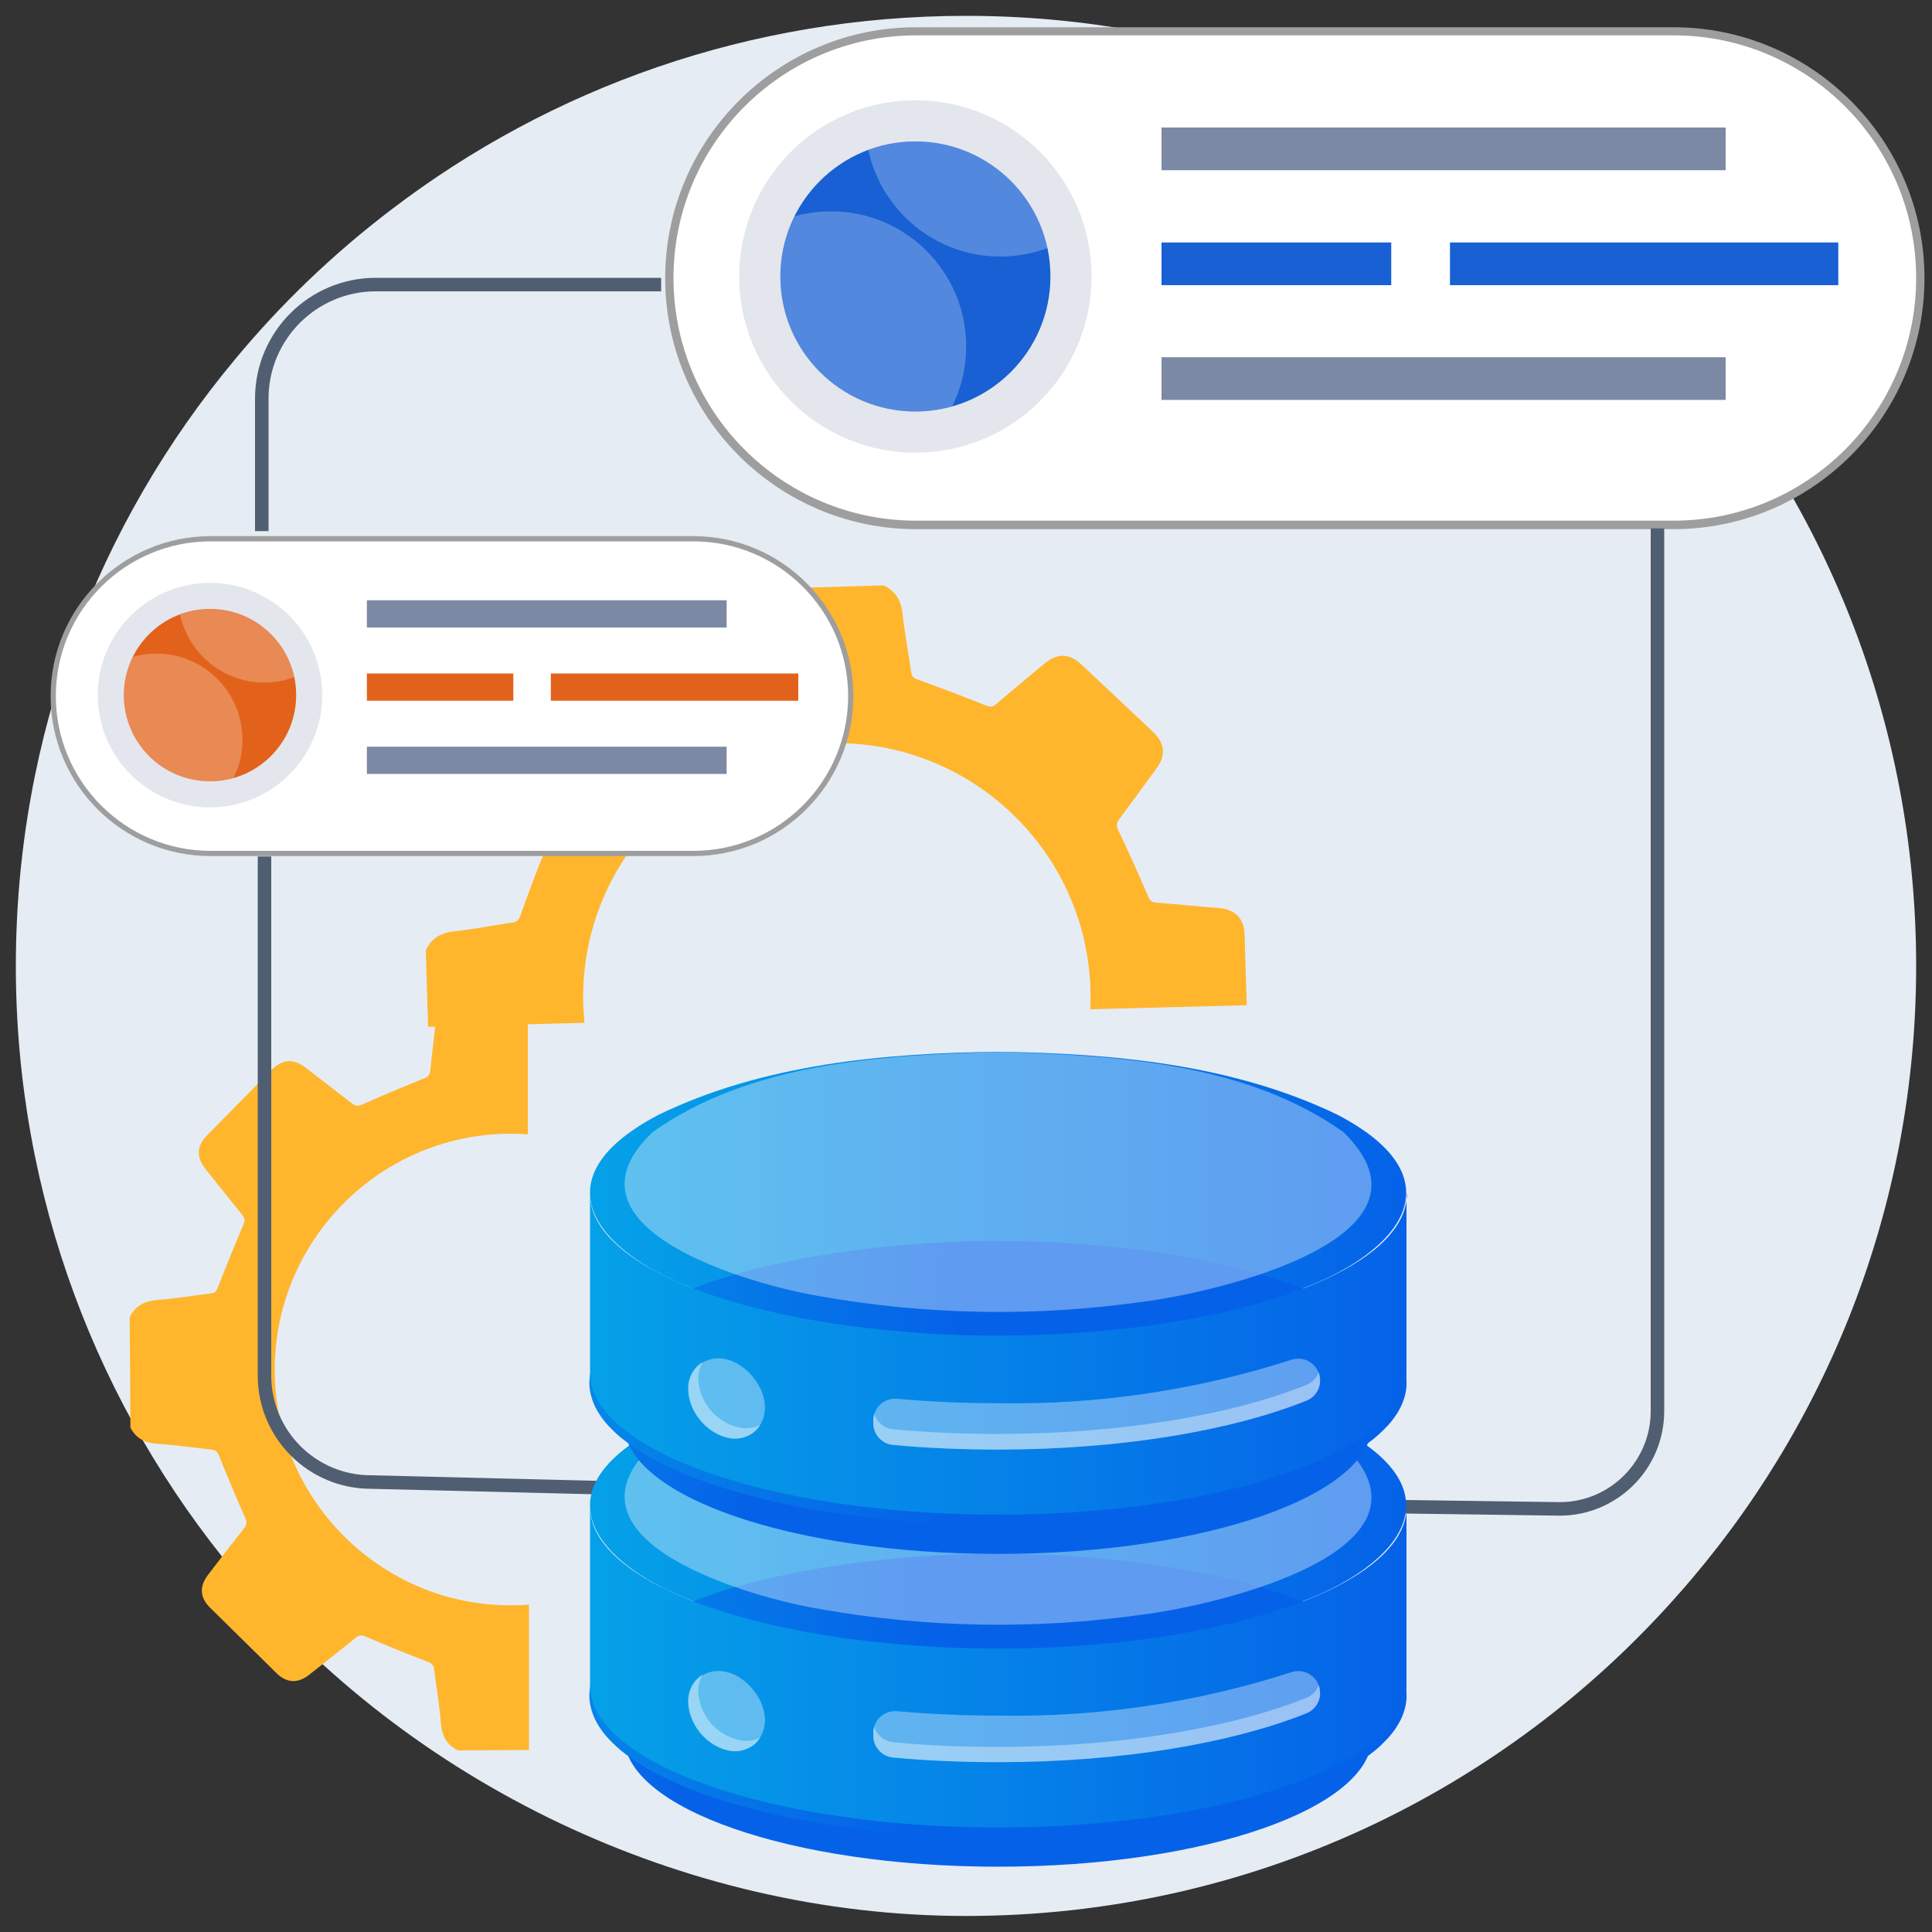
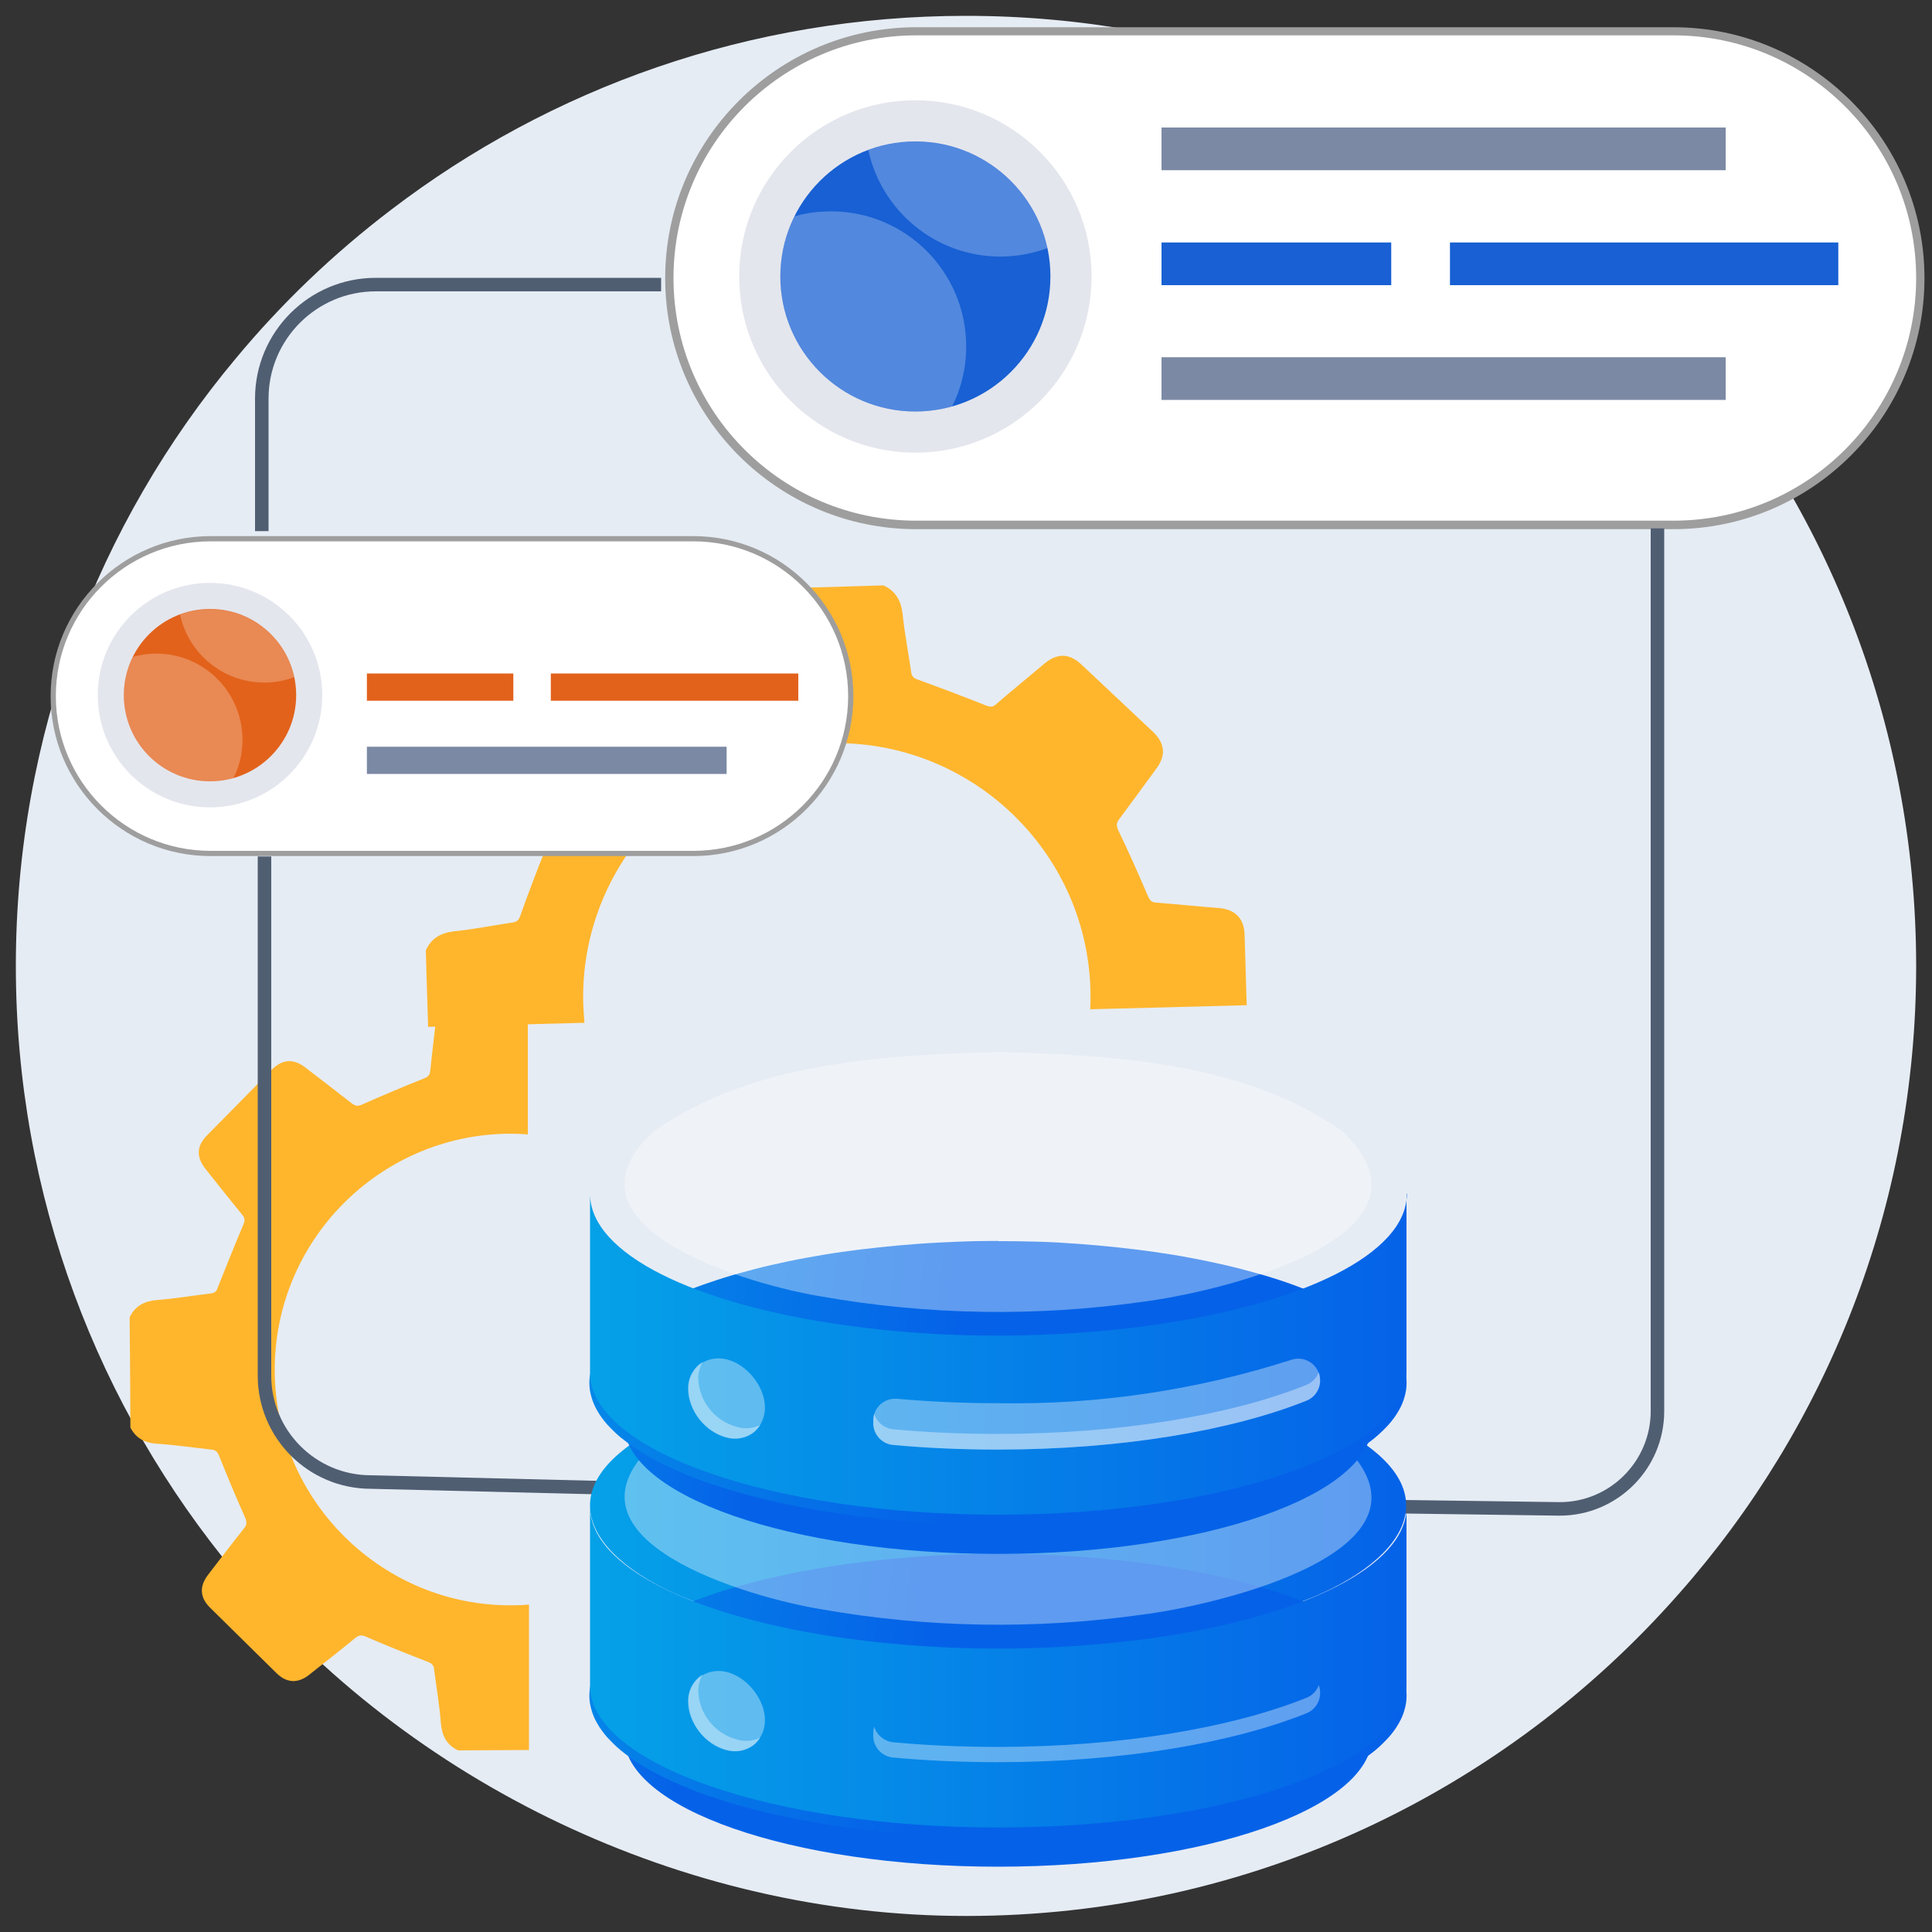
<svg xmlns="http://www.w3.org/2000/svg" xmlns:xlink="http://www.w3.org/1999/xlink" id="Layer_1" data-name="Layer 1" viewBox="0 0 100 100">
  <rect x="0" y="0" width="100" height="100" fill="#333333" stroke="none" />
  <defs>
    <style>
      .cls-1 {
        fill: url(#linear-gradient);
      }

      .cls-2 {
        fill: #e6ecf4;
      }

      .cls-3, .cls-4 {
        fill: #fff;
      }

      .cls-5 {
        fill: #ffb62d;
      }

      .cls-6 {
        fill: #e4e6ed;
      }

      .cls-7 {
        fill: #7c89a5;
      }

      .cls-8 {
        fill: #9e9e9e;
      }

      .cls-9 {
        fill: #e2621b;
      }

      .cls-10 {
        fill: #1860d3;
      }

      .cls-11 {
        fill: none;
        stroke: #505e72;
        stroke-miterlimit: 10;
        stroke-width: .7px;
      }

      .cls-4 {
        isolation: isolate;
        opacity: .36;
      }

      .cls-12 {
        fill: url(#linear-gradient-8);
      }

      .cls-13 {
        fill: url(#linear-gradient-3);
      }

      .cls-14 {
        fill: url(#linear-gradient-4);
      }

      .cls-15 {
        fill: url(#linear-gradient-2);
      }

      .cls-16 {
        fill: url(#linear-gradient-6);
      }

      .cls-17 {
        fill: url(#linear-gradient-7);
      }

      .cls-18 {
        fill: url(#linear-gradient-5);
      }

      .cls-19 {
        opacity: .25;
      }
    </style>
    <linearGradient id="linear-gradient" x1="15.99" y1="81.56" x2="36.4" y2="86.5" gradientUnits="userSpaceOnUse">
      <stop offset="0" stop-color="#05a1e8" />
      <stop offset="1" stop-color="#0562e8" />
    </linearGradient>
    <linearGradient id="linear-gradient-2" x1="30.54" y1="77.98" x2="72.79" y2="77.98" xlink:href="#linear-gradient" />
    <linearGradient id="linear-gradient-3" x1="16.5" y1="84.14" x2="47.76" y2="87.37" xlink:href="#linear-gradient" />
    <linearGradient id="linear-gradient-4" x1="30.53" y1="86.29" x2="72.8" y2="86.29" xlink:href="#linear-gradient" />
    <linearGradient id="linear-gradient-5" x1="19.69" y1="66.27" x2="40.1" y2="71.21" xlink:href="#linear-gradient" />
    <linearGradient id="linear-gradient-6" x1="30.54" y1="61.79" x2="72.79" y2="61.79" xlink:href="#linear-gradient" />
    <linearGradient id="linear-gradient-7" x1="18.15" y1="68.13" x2="49.41" y2="71.35" xlink:href="#linear-gradient" />
    <linearGradient id="linear-gradient-8" x1="30.53" y1="70.1" x2="72.8" y2="70.1" xlink:href="#linear-gradient" />
  </defs>
  <path class="cls-2" d="M99.18,50c0,12.45-4.64,23.85-12.28,32.49,0,.01-.01,.01-.01,.01-9,10.23-22.19,16.67-36.89,16.67s-28.81-6.91-37.82-17.76c-.01,0-.01-.01-.01-.01C5.09,72.89,.82,61.93,.82,50S5.08,27.08,12.19,18.57c2.37-2.86,5.08-5.45,8.05-7.71C28.5,4.55,38.81,.82,50,.82c11.92,0,22.84,4.24,31.34,11.29,1.85,1.51,3.56,3.17,5.16,4.94,7.88,8.71,12.68,20.28,12.68,32.95h0Z" />
  <path class="cls-5" d="M39.6,30.48c2.05-.06,4.08-.12,6.13-.18,.63,.29,.91,.79,.99,1.49,.1,.99,.3,1.99,.44,2.98,.03,.24,.13,.34,.36,.41,1.18,.43,2.35,.87,3.5,1.33,.23,.09,.37,.1,.55-.07,.82-.71,1.67-1.4,2.5-2.1,.67-.55,1.28-.53,1.91,.06,1.23,1.16,2.47,2.32,3.71,3.49,.6,.58,.67,1.2,.18,1.87-.64,.88-1.29,1.76-1.94,2.64-.14,.18-.16,.32-.06,.55,.55,1.14,1.06,2.29,1.56,3.46,.09,.2,.18,.29,.41,.31,1.08,.08,2.17,.2,3.25,.28,.84,.07,1.3,.53,1.33,1.37,.04,1.22,.07,2.44,.11,3.66l-8.1,.21c.02-.35,.02-.71,.01-1.06-.23-7.22-6.29-12.92-13.52-12.71-7.21,.2-12.96,6.31-12.73,13.54,.01,.31,.04,.62,.06,.93l-8.09,.21c-.04-1.33-.09-2.64-.12-3.96,.29-.64,.79-.91,1.49-.99,.99-.1,1.99-.3,2.98-.45,.24-.03,.34-.12,.42-.35,.42-1.18,.86-2.35,1.33-3.5,.1-.25,.07-.39-.1-.58-.71-.82-1.4-1.66-2.1-2.5-.52-.62-.5-1.25,.05-1.85,1.18-1.25,2.35-2.51,3.54-3.76,.55-.6,1.18-.64,1.84-.16,.88,.64,1.76,1.28,2.63,1.94,.21,.16,.35,.17,.59,.06,1.13-.53,2.27-1.04,3.42-1.54,.23-.1,.31-.21,.33-.44,.08-1,.21-2,.26-3,.03-.7,.27-1.21,.89-1.54h.04Z" />
  <path class="cls-5" d="M6.75,73.88c-.01-1.9-.02-3.8-.04-5.7,.28-.58,.75-.83,1.4-.89,.93-.07,1.86-.23,2.78-.34,.23-.02,.32-.11,.39-.33,.43-1.08,.86-2.16,1.31-3.22,.09-.21,.1-.34-.05-.52-.64-.78-1.27-1.58-1.9-2.37-.5-.64-.47-1.2,.1-1.77,1.11-1.12,2.22-2.25,3.32-3.37,.55-.55,1.13-.59,1.74-.12,.81,.62,1.61,1.24,2.41,1.86,.17,.13,.3,.16,.51,.07,1.08-.48,2.15-.93,3.25-1.37,.19-.08,.27-.16,.3-.38,.1-1.01,.23-2.01,.34-3.01,.09-.79,.52-1.2,1.31-1.21,1.13,0,2.27-.01,3.4-.02v7.53c-.31-.03-.64-.04-.98-.04-6.72,.06-12.15,5.56-12.12,12.28,.03,6.71,5.57,12.19,12.3,12.13,.29,0,.58-.01,.86-.04v7.53c-1.22,0-2.44,.02-3.67,.02-.59-.28-.83-.75-.89-1.4-.07-.93-.23-1.86-.35-2.78-.02-.23-.11-.32-.32-.4-1.08-.42-2.16-.85-3.22-1.31-.23-.1-.36-.07-.55,.08-.78,.64-1.57,1.26-2.37,1.89-.59,.47-1.18,.44-1.71-.09-1.14-1.12-2.28-2.25-3.42-3.37-.54-.53-.57-1.11-.11-1.71,.62-.81,1.23-1.61,1.86-2.4,.15-.19,.16-.32,.06-.55-.47-1.06-.92-2.13-1.35-3.21-.09-.21-.18-.3-.4-.32-.93-.1-1.86-.24-2.79-.3-.65-.04-1.12-.28-1.41-.86h-.01Z" />
  <g>
    <path class="cls-3" d="M47.43,27.17c-7.04,0-12.78-5.73-12.78-12.78S40.37,1.61,47.43,1.61h39.2c7.04,0,12.78,5.73,12.78,12.78s-5.73,12.78-12.78,12.78c0,0-39.2,0-39.2,0Z" />
    <path class="cls-8" d="M86.62,1.83c6.94,0,12.56,5.63,12.56,12.56h0c0,6.94-5.63,12.56-12.56,12.56H47.42c-6.94,0-12.56-5.63-12.56-12.56h0c0-6.94,5.63-12.56,12.56-12.56h39.2m0-.42H47.42c-7.16,0-12.99,5.83-12.99,12.99s5.83,12.99,12.99,12.99h39.2c7.16,0,12.99-5.83,12.99-12.99s-5.83-12.99-12.99-12.99h0Z" />
  </g>
  <rect class="cls-7" x="60.12" y="6.6" width="29.2" height="2.21" />
  <rect class="cls-7" x="60.12" y="18.49" width="29.2" height="2.21" />
  <rect class="cls-10" x="60.12" y="12.55" width="11.89" height="2.21" />
  <rect class="cls-10" x="75.05" y="12.55" width="20.1" height="2.21" />
  <g>
    <circle class="cls-6" cx="47.38" cy="14.31" r="9.12" />
    <circle class="cls-10" cx="47.38" cy="14.31" r="6.99" />
    <g class="cls-19">
      <path class="cls-3" d="M50.01,17.93c0,1.12-.26,2.18-.73,3.11-.6,.18-1.24,.26-1.9,.26-3.86,0-6.99-3.13-6.99-6.99,0-1.12,.26-2.18,.73-3.11,.6-.18,1.24-.26,1.9-.26,3.86,0,6.99,3.13,6.99,6.99Z" />
      <path class="cls-3" d="M54.22,12.84c-.76,.28-1.58,.44-2.44,.44-3.36,0-6.16-2.37-6.84-5.52,.76-.28,1.58-.44,2.44-.44,3.36,0,6.16,2.37,6.84,5.52Z" />
    </g>
  </g>
  <path class="cls-11" d="M34.65,77.09l-15.45-.38c-3.05,0-5.51-2.47-5.51-5.51v-26.87" />
  <path class="cls-11" d="M13.55,27.49v-6.86c0-3.25,2.64-5.9,5.9-5.9h14.77" />
  <path class="cls-11" d="M85.79,27.35v45.69c0,2.79-2.27,5.06-5.06,5.06l-8.72-.12" />
  <g>
    <path class="cls-3" d="M10.9,44.18c-4.49,0-8.14-3.66-8.14-8.14s3.66-8.14,8.14-8.14h24.99c4.49,0,8.14,3.66,8.14,8.14s-3.66,8.14-8.14,8.14H10.9Z" />
    <path class="cls-8" d="M35.89,28.02c4.42,0,8.01,3.59,8.01,8.01h0c0,4.42-3.59,8.01-8.01,8.01H10.9c-4.42,0-8.01-3.59-8.01-8.01h0c0-4.42,3.59-8.01,8.01-8.01h24.99m0-.27H10.9c-4.56,0-8.28,3.71-8.28,8.28s3.71,8.28,8.28,8.28h24.99c4.56,0,8.28-3.71,8.28-8.28s-3.71-8.28-8.28-8.28h0Z" />
  </g>
-   <rect class="cls-7" x="18.99" y="31.07" width="18.62" height="1.41" />
  <rect class="cls-7" x="18.99" y="38.65" width="18.62" height="1.41" />
  <rect class="cls-9" x="18.99" y="34.86" width="7.58" height="1.41" />
  <rect class="cls-9" x="28.51" y="34.86" width="12.81" height="1.41" />
  <g>
    <circle class="cls-6" cx="10.87" cy="35.98" r="5.81" />
    <circle class="cls-9" cx="10.87" cy="35.98" r="4.46" />
    <g class="cls-19">
      <path class="cls-3" d="M12.55,38.29c0,.72-.16,1.39-.47,1.98-.38,.11-.79,.17-1.21,.17-2.46,0-4.46-2-4.46-4.46,0-.72,.17-1.39,.47-1.98,.38-.11,.79-.17,1.21-.17,2.47,0,4.46,2,4.46,4.46Z" />
      <path class="cls-3" d="M15.23,35.05c-.48,.18-1.01,.28-1.55,.28-2.14,0-3.93-1.51-4.36-3.52,.48-.18,1.01-.28,1.55-.28,2.14,0,3.93,1.51,4.36,3.52Z" />
    </g>
  </g>
  <g>
    <path class="cls-1" d="M71.02,87v2.88c0,3.72-8.66,6.74-19.36,6.74s-19.36-3.02-19.36-6.74v-2.88c0,2.82,5.01,5.23,12.12,6.25,4.8,.64,9.67,.64,14.47,0,7.11-1,12.12-3.43,12.12-6.25Z" />
    <path class="cls-15" d="M51.66,70.63c5.95,.08,12.17,.65,17.57,3.26,6.75,3.53,2.75,7.54-2.63,9.28-4.77,1.61-9.91,2.13-14.94,2.15-5.03-.03-10.17-.54-14.94-2.15-5.34-1.72-9.4-5.74-2.63-9.28,5.4-2.62,11.62-3.19,17.57-3.26Z" />
    <path class="cls-13" d="M51.66,80.42c.69,0,1.38,.01,2.08,.04s1.38,.06,2.05,.11c.68,.05,1.35,.1,2.01,.18,.66,.07,1.31,.15,1.95,.24,.64,.09,1.27,.2,1.88,.31s1.2,.24,1.78,.37c.57,.13,1.13,.28,1.67,.43,.54,.15,1.05,.31,1.54,.48s.95,.35,1.39,.53c.44,.19,.85,.38,1.23,.58,.38,.2,.74,.41,1.07,.62,.31,.2,.61,.42,.89,.65,.25,.21,.48,.44,.7,.68,.19,.22,.36,.45,.5,.7,.13,.22,.23,.46,.3,.71,.14,.47,.14,.97,0,1.44-.07,.25-.17,.49-.3,.71-.14,.25-.31,.48-.5,.7-.22,.24-.45,.47-.7,.68-.28,.23-.58,.45-.89,.65-.33,.21-.68,.42-1.07,.62-.38,.2-.8,.39-1.23,.58-.44,.19-.9,.36-1.39,.53s-1,.33-1.54,.48c-.54,.15-1.09,.3-1.67,.43-.57,.13-1.17,.26-1.78,.37-.61,.11-1.24,.22-1.88,.31s-1.29,.17-1.95,.24c-.66,.07-1.33,.13-2.01,.18s-1.36,.08-2.05,.11c-.69,.02-1.38,.04-2.08,.04s-1.38-.01-2.08-.04c-.69-.02-1.38-.06-2.05-.11s-1.35-.11-2.01-.18c-.66-.07-1.31-.15-1.95-.24-.64-.09-1.26-.2-1.88-.31-.61-.11-1.2-.24-1.78-.37s-1.13-.28-1.67-.43c-.54-.15-1.05-.32-1.54-.48s-.95-.35-1.39-.53c-.44-.19-.85-.38-1.24-.58s-.74-.4-1.07-.62c-.31-.2-.61-.42-.89-.65-.25-.21-.48-.44-.7-.68-.19-.22-.36-.45-.5-.7-.13-.22-.23-.46-.3-.71-.14-.47-.14-.97,0-1.44,.07-.25,.17-.49,.3-.71,.14-.25,.31-.48,.5-.7,.22-.24,.45-.47,.7-.68,.28-.23,.58-.45,.89-.65,.33-.21,.68-.42,1.07-.62s.8-.39,1.24-.58c.44-.19,.9-.36,1.39-.53,.49-.17,1-.33,1.54-.48,.54-.15,1.09-.3,1.67-.43s1.17-.26,1.78-.37c.61-.11,1.24-.22,1.88-.31,.64-.09,1.29-.17,1.95-.24,.66-.07,1.33-.13,2.01-.18,.68-.05,1.36-.08,2.05-.11,.69-.02,1.38-.04,2.08-.04Z" />
    <path class="cls-4" d="M51.66,70.64c6.06,.17,12.8,.54,17.88,4.15,5.61,5.49-6.64,8.32-10.47,8.79-5.49,.77-11.07,.68-16.53-.28-3.72-.6-13.98-3.55-8.76-8.51,5.08-3.61,11.82-3.98,17.89-4.15Z" />
    <path class="cls-14" d="M72.8,77.98v9.26c0,4.06-9.46,7.35-21.13,7.35s-21.13-3.29-21.13-7.35v-9.26c0,3.12,5.45,5.74,13.24,6.82,5.24,.71,10.55,.71,15.79,0,7.79-1.09,13.24-3.7,13.24-6.82Z" />
-     <path class="cls-4" d="M68.33,87.63c0,.46-.28,.88-.71,1.05-3.87,1.55-9.59,2.53-15.97,2.53-1.87,0-3.69-.08-5.42-.24-.59-.06-1.04-.56-1.03-1.16v-.15c.02-.63,.55-1.12,1.18-1.09,.02,0,.03,0,.05,0,1.66,.15,3.42,.23,5.23,.23,5.14,.09,10.26-.66,15.16-2.24,.59-.21,1.24,.1,1.44,.69,.04,.12,.06,.24,.06,.37h0Z" />
    <path class="cls-4" d="M68.33,87.63c0,.46-.28,.88-.71,1.05-3.87,1.55-9.59,2.53-15.97,2.53-1.87,0-3.69-.08-5.42-.24-.59-.05-1.05-.56-1.03-1.15v-.15c0-.1,.02-.21,.05-.3,.13,.44,.52,.76,.98,.81,1.74,.16,3.55,.24,5.42,.24,6.38,0,12.1-.99,15.97-2.54,.3-.12,.53-.36,.64-.66,.05,.13,.07,.28,.07,.42h0Z" />
    <path class="cls-4" d="M36.18,86.83c1.89-1.41,4.6,1.89,2.85,3.47-1.89,1.41-4.61-1.89-2.85-3.47Z" />
    <path class="cls-4" d="M39.36,89.93c-.37,.59-1.08,.85-1.74,.65-1.15-.31-1.95-1.33-1.99-2.52-.03-.57,.26-1.1,.74-1.39-.15,.27-.23,.57-.23,.87,.05,1.17,.85,2.18,1.98,2.49,.41,.13,.86,.09,1.25-.1h0Z" />
    <path class="cls-18" d="M71.02,70.81v2.88c0,3.72-8.66,6.74-19.36,6.74s-19.36-3.01-19.36-6.74v-2.88c0,2.82,5.01,5.23,12.12,6.25,2.4,.32,4.81,.48,7.23,.48,2.42,0,4.84-.16,7.23-.48,7.11-1,12.12-3.43,12.12-6.25Z" />
-     <path class="cls-16" d="M51.66,54.44c5.95,.08,12.17,.65,17.57,3.26,6.75,3.53,2.75,7.55-2.63,9.28-4.77,1.61-9.91,2.12-14.94,2.15-5.03-.03-10.17-.54-14.94-2.15-5.34-1.72-9.4-5.74-2.63-9.28,5.4-2.62,11.62-3.19,17.57-3.26Z" />
    <path class="cls-17" d="M51.66,64.24c.69,0,1.38,.01,2.08,.03s1.38,.06,2.05,.11c.68,.05,1.35,.11,2.01,.18s1.31,.15,1.95,.24c.64,.09,1.27,.19,1.88,.31,.61,.11,1.2,.24,1.78,.37,.57,.13,1.13,.28,1.67,.43,.54,.15,1.05,.31,1.54,.48,.49,.17,.95,.35,1.39,.53,.44,.19,.85,.38,1.23,.58,.38,.2,.74,.41,1.07,.62,.31,.2,.61,.42,.89,.65,.25,.21,.48,.44,.7,.68,.19,.22,.36,.45,.5,.7,.13,.22,.23,.46,.3,.71,.14,.47,.14,.97,0,1.44-.07,.25-.17,.49-.3,.71-.14,.25-.31,.48-.5,.7-.22,.24-.45,.47-.7,.68-.28,.23-.58,.45-.89,.65-.33,.21-.68,.42-1.07,.62-.38,.2-.8,.39-1.23,.58-.44,.19-.9,.37-1.39,.53-.49,.17-1,.33-1.54,.48-.54,.15-1.09,.3-1.67,.43-.57,.13-1.17,.26-1.78,.37-.61,.11-1.24,.22-1.88,.31-.64,.09-1.29,.17-1.95,.24-.66,.07-1.33,.13-2.01,.18s-1.36,.08-2.05,.1c-.69,.02-1.38,.04-2.08,.04-.69,0-1.38-.01-2.08-.04s-1.38-.06-2.05-.1-1.35-.11-2.01-.18c-.66-.07-1.31-.15-1.95-.24-.64-.09-1.26-.19-1.88-.31-.61-.11-1.2-.24-1.78-.37s-1.13-.28-1.67-.43c-.54-.15-1.05-.32-1.54-.48s-.95-.34-1.39-.53c-.44-.19-.85-.38-1.24-.58s-.74-.41-1.07-.62c-.31-.2-.6-.42-.89-.65-.25-.21-.48-.44-.7-.68-.19-.22-.36-.45-.5-.7-.13-.22-.23-.46-.3-.71-.14-.47-.14-.97,0-1.44,.07-.25,.17-.49,.3-.71,.14-.25,.31-.48,.5-.7,.22-.24,.45-.47,.7-.68,.28-.24,.58-.45,.89-.65,.33-.21,.68-.42,1.07-.62,.38-.2,.8-.39,1.24-.58,.44-.19,.9-.37,1.39-.53,.49-.17,1-.33,1.54-.48,.54-.15,1.09-.3,1.67-.43s1.17-.26,1.78-.37c.61-.11,1.24-.22,1.88-.31,.64-.09,1.29-.17,1.95-.24,.66-.07,1.33-.13,2.01-.18s1.36-.08,2.05-.11c.69-.03,1.38-.04,2.07-.04Z" />
    <path class="cls-4" d="M51.66,54.45c6.06,.17,12.8,.54,17.88,4.15,5.61,5.49-6.64,8.32-10.47,8.79-5.49,.77-11.07,.68-16.53-.28-3.72-.6-13.98-3.55-8.76-8.51,5.08-3.61,11.82-3.98,17.89-4.15Z" />
    <path class="cls-12" d="M72.8,61.79v9.26c0,4.06-9.46,7.35-21.13,7.35s-21.13-3.29-21.13-7.35v-9.26c0,3.12,5.45,5.73,13.24,6.81,2.62,.36,5.25,.54,7.9,.53,2.64,0,5.28-.17,7.9-.53,7.79-1.08,13.24-3.69,13.24-6.81Z" />
    <path class="cls-4" d="M68.33,71.45c0,.46-.28,.88-.71,1.05-3.87,1.55-9.59,2.53-15.97,2.53-1.87,0-3.69-.08-5.42-.24-.59-.05-1.04-.56-1.03-1.15v-.15c.02-.63,.55-1.12,1.18-1.09,.02,0,.03,0,.05,0,1.66,.15,3.42,.23,5.23,.23,5.14,.09,10.26-.67,15.16-2.24,.59-.21,1.24,.1,1.44,.69,.04,.12,.06,.24,.06,.37h0Z" />
    <path class="cls-4" d="M68.33,71.45c0,.46-.28,.88-.71,1.05-3.87,1.55-9.59,2.53-15.97,2.53-1.87,0-3.69-.08-5.42-.24-.6-.05-1.05-.56-1.03-1.16v-.15c0-.1,.02-.21,.05-.31,.13,.44,.52,.77,.98,.81,1.74,.16,3.55,.24,5.42,.24,6.38,0,12.1-.98,15.97-2.54,.3-.12,.53-.36,.64-.66,.05,.13,.07,.28,.07,.42h0Z" />
    <path class="cls-4" d="M36.18,70.65c1.89-1.41,4.6,1.89,2.85,3.47-1.89,1.41-4.61-1.89-2.85-3.47Z" />
    <path class="cls-4" d="M39.36,73.75c-.37,.59-1.08,.85-1.74,.65-1.15-.31-1.95-1.33-1.99-2.52-.03-.57,.26-1.1,.74-1.39-.15,.27-.23,.57-.23,.87,.05,1.17,.85,2.18,1.98,2.49,.41,.13,.86,.09,1.25-.1h0Z" />
  </g>
</svg>